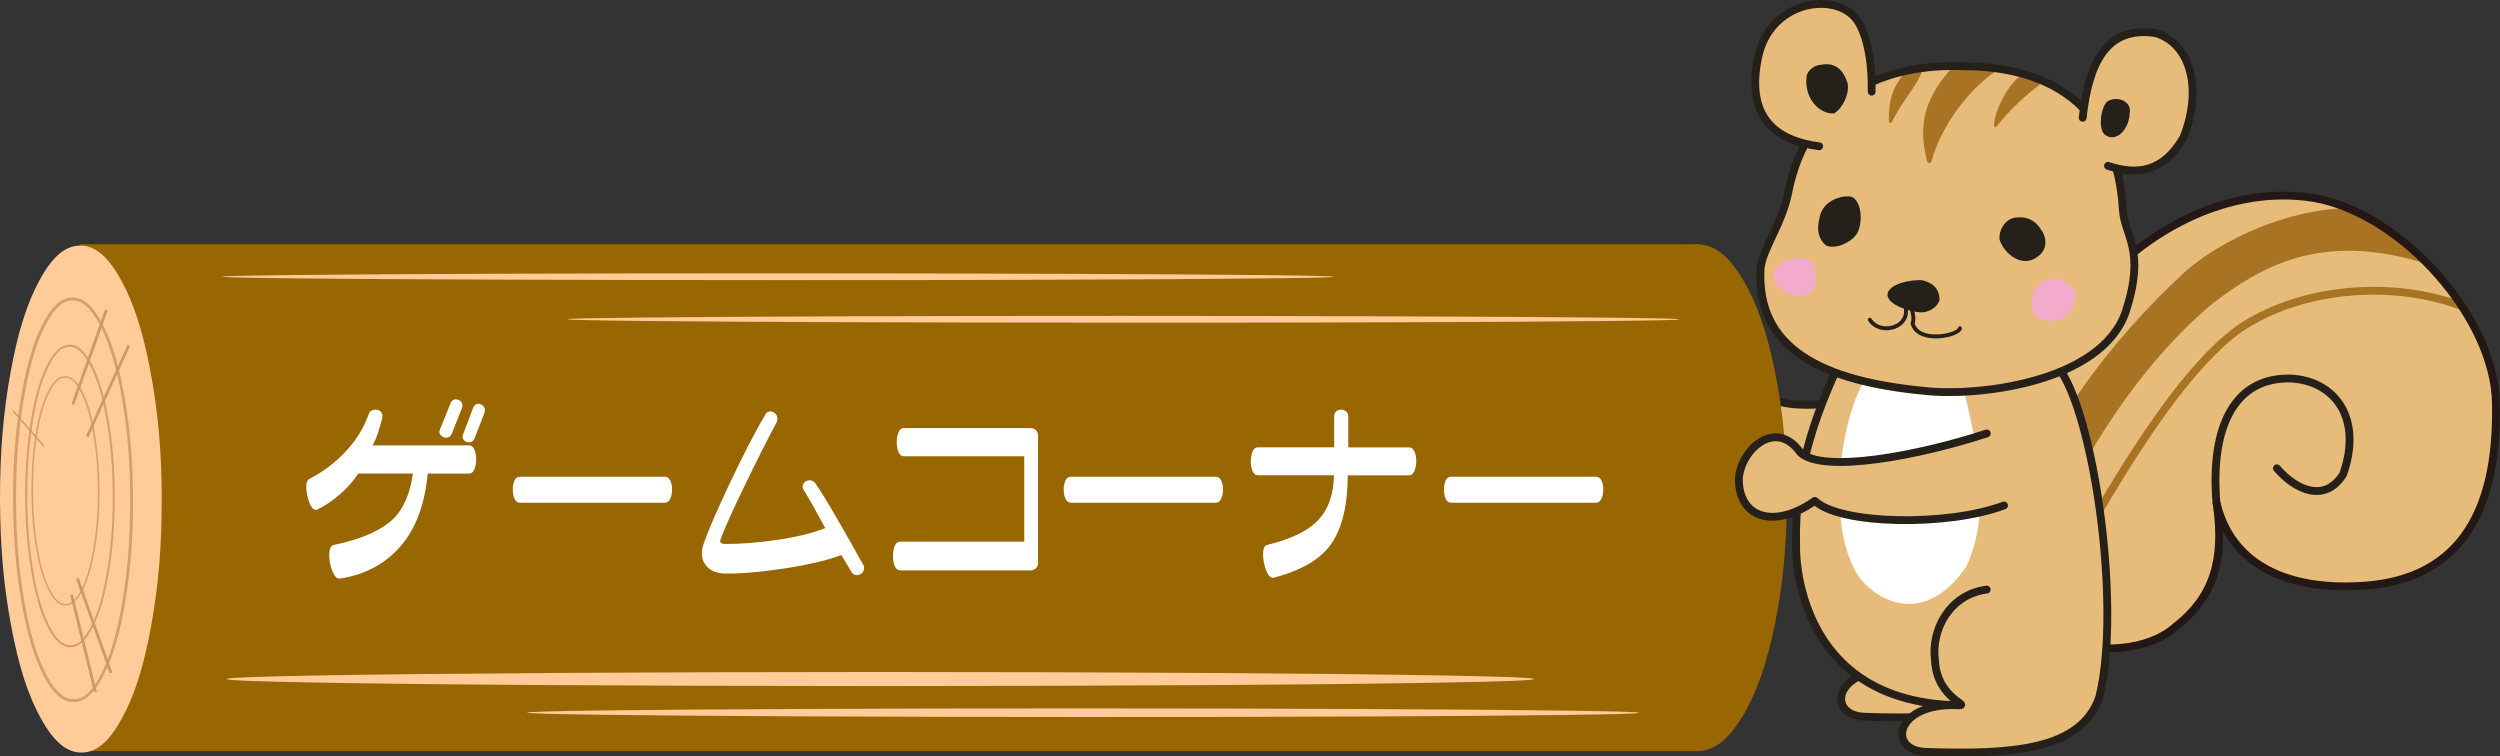
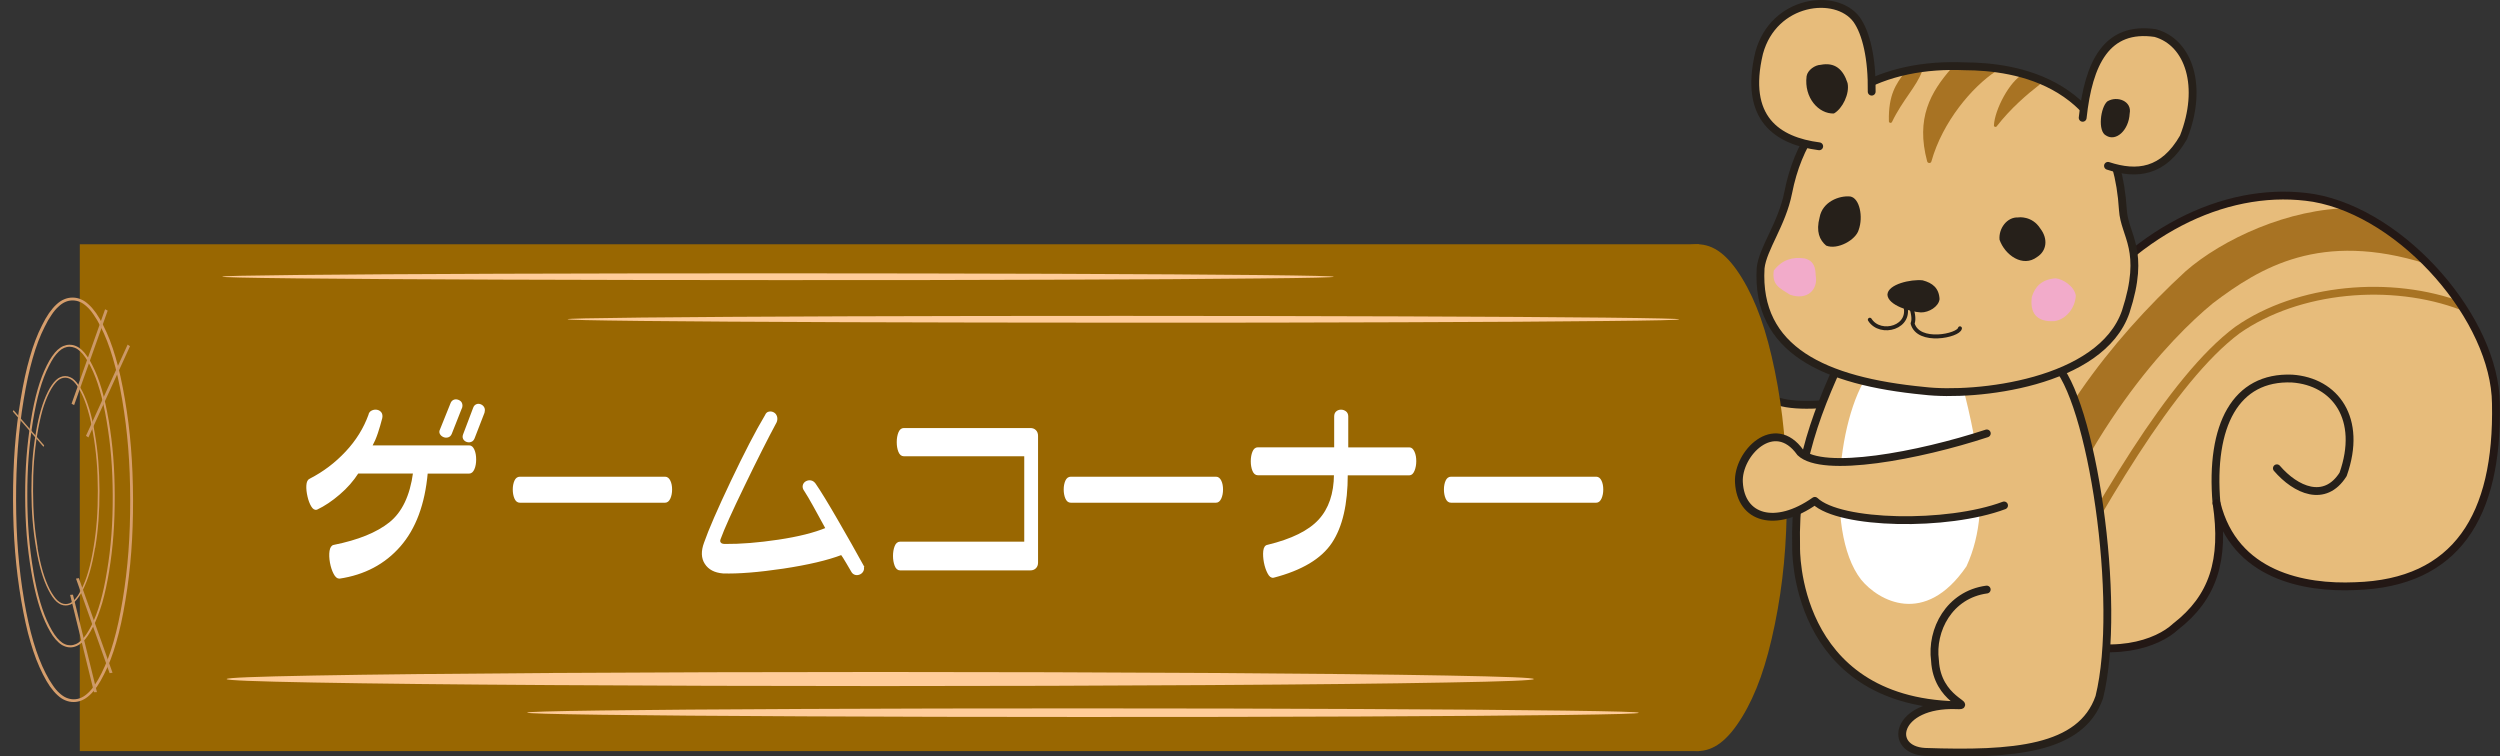
<svg xmlns="http://www.w3.org/2000/svg" id="_レイヤー_2" viewBox="0 0 360.57 109.1">
  <rect x="0" y="0" width="360.57" height="109.1" fill="#333333" stroke="none" />
  <defs>
    <style>.cls-1{fill:#d69e6c;}.cls-1,.cls-2,.cls-3,.cls-4{fill-rule:evenodd;}.cls-5,.cls-6,.cls-7,.cls-8,.cls-9,.cls-10{stroke-width:1.13px;}.cls-5,.cls-7,.cls-8,.cls-9,.cls-11{stroke:#26201a;}.cls-5,.cls-7,.cls-8,.cls-9,.cls-11,.cls-10{stroke-linejoin:round;}.cls-5,.cls-12,.cls-8{fill:#e7bc7b;}.cls-13,.cls-14{fill:#fff;}.cls-14{stroke:#fff;stroke-width:.25px;}.cls-15{fill:#a87323;}.cls-6{stroke:#a87323;stroke-miterlimit:10;}.cls-6,.cls-7,.cls-9,.cls-11,.cls-10{fill:none;}.cls-16{fill:#f2abca;}.cls-2{fill:#fc9;}.cls-17{fill:#26201a;}.cls-3{fill:#996701;}.cls-8,.cls-9,.cls-11,.cls-10{stroke-linecap:round;}.cls-11{stroke-width:.57px;}.cls-4{fill:#cc9967;}.cls-10{stroke:#231815;}</style>
  </defs>
  <g id="_レイヤー_1-2">
-     <path class="cls-5" d="M293.98,95.47c-2.63,7.61-12.43,8.34-25.16,7.9-5.41-.29-4.24-7.02,4.53-6.73,2.62.14-2.78-.73-3.07-6.44-.59-4.39,2.05-9.51,7.46-10.24" />
    <path class="cls-12" d="M298.78,45.82c9.8-13.31,23.22-19.15,34.94-17.27,13.01,2.3,26.16,17.6,26.27,29.66.33,16.24-5.7,25.89-20.29,26.33-7.35.33-17.44-1.54-20-11.96,1.24,8.23-.52,13.61-5.89,17.78-2.55,2.42-9.22,4.98-18.61,1.35l-9.35-34.69,12.93-11.2Z" />
    <path class="cls-15" d="M339.14,30.02c-9,0-18.65,4.5-23.91,9.1-10.97,10.09-20.84,23.04-25.89,38.61l2.63,8.78c8.12-24.35,21.06-37.74,27.2-42.78,6.8-5.15,15.52-10.48,30.72-5.7l-4.61-4.5-6.14-3.51Z" />
    <path class="cls-6" d="M293.23,90.91c9.38-17.74,19.96-36.22,29.46-43.3,8.78-6.14,22.23-7.31,32.39-3.45" />
    <path class="cls-9" d="M328.39,67.54c2.72,3.16,6.91,5.05,9.55.88,2.84-8.01-1.11-13.39-7.36-13.82-8.12-.33-11.85,6.69-10.9,17.99" />
    <path class="cls-10" d="M295.19,91.71c9.4,3.62,16.06,1.06,18.61-1.35,5.37-4.16,7.13-9.54,5.89-17.78,2.56,10.43,12.65,12.29,20,11.96,14.59-.44,20.62-10.09,20.29-26.33-.11-12.07-13.26-27.37-26.27-29.66-11.72-1.88-25.14,3.96-34.94,17.27" />
    <path class="cls-8" d="M281.73,54.26c-9.8,3.22-23.67,5.83-26.89,2.75-3.76-5.3-9.09.18-8.86,4.3.27,5.24,5.27,6.68,10.95,2.68,3.59,3.44,19.1,3.73,27.29.66" />
    <polygon class="cls-3" points="128.29 108.33 11.51 108.33 11.51 35.23 245.06 35.23 245.06 108.33 128.29 108.33 128.29 108.33" />
-     <path class="cls-2" d="M23.32,71.95c.02,6.73-.45,12.45-1.51,18.28-1.06,5.83-2.38,10.02-4.23,13.39-1.85,3.37-3.67,4.91-5.82,4.92-2.14,0-3.97-1.52-5.84-4.88-1.87-3.36-3.22-7.54-4.31-13.37C.52,84.46.02,78.74,0,72.01c-.01-6.73.46-12.45,1.52-18.29,1.05-5.83,2.38-10.02,4.23-13.39,1.85-3.37,3.67-4.9,5.82-4.91,2.14,0,3.97,1.52,5.84,4.88,1.87,3.36,3.22,7.54,4.31,13.37,1.09,5.82,1.59,11.54,1.61,18.28h0Z" />
    <path class="cls-2" d="M236.36,102.81c0,.12-3.36.21-10.74.31-7.38.1-16.56.16-29.35.22-12.78.05-25.32.08-40.08.07-14.76,0-27.3-.03-40.09-.09-12.79-.06-21.97-.13-29.35-.23-7.38-.1-10.74-.2-10.74-.31s3.36-.21,10.74-.31c7.38-.1,16.56-.16,29.35-.22,12.79-.06,25.33-.08,40.09-.08,14.76,0,27.3.03,40.08.09,12.79.06,21.97.13,29.35.23,7.38.1,10.74.2,10.74.31h0Z" />
    <path class="cls-1" d="M18.09,86.59c-.38,2.32-.81,4.31-1.32,6.05-.5,1.76-1.07,3.26-1.76,4.61-.33.68-.67,1.26-1.01,1.76-.36.5-.7.92-1.06,1.24-.36.34-.73.58-1.12.75-.39.17-.79.25-1.2.25s-.83-.08-1.22-.25c-.39-.16-.76-.41-1.12-.75-.36-.32-.71-.74-1.07-1.24-.34-.49-.68-1.07-1.02-1.75-.69-1.35-1.27-2.85-1.78-4.6-.52-1.74-.95-3.73-1.35-6.05-.79-4.63-1.16-9.17-1.18-14.51-.01-5.35.33-9.89,1.1-14.52.38-2.31.81-4.31,1.32-6.05.5-1.76,1.07-3.27,1.76-4.61.33-.68.67-1.26,1.01-1.76.36-.5.71-.92,1.06-1.24.36-.34.73-.59,1.12-.75.39-.17.79-.25,1.22-.25.41,0,.82.08,1.2.25.39.16.76.41,1.12.75.36.32.71.74,1.07,1.24.34.49.68,1.07,1.02,1.75.69,1.34,1.27,2.85,1.78,4.6.52,1.74.95,3.73,1.35,6.05.79,4.63,1.16,9.16,1.18,14.51.01,5.33-.33,9.88-1.1,14.52h0ZM3.47,86.55c.4,2.3.84,4.28,1.35,6.01.51,1.73,1.09,3.21,1.76,4.53.33.66.67,1.22,1.01,1.71.32.48.65.87.99,1.17.33.3.66.53,1,.67.34.14.69.22,1.05.22.36,0,.71-.07,1.05-.22.34-.14.67-.37.99-.67.34-.3.67-.69.99-1.17.34-.49.67-1.06.99-1.72.67-1.32,1.24-2.8,1.73-4.54.5-1.74.93-3.72,1.31-6.02.76-4.6,1.1-9.13,1.09-14.44-.01-5.33-.38-9.85-1.16-14.45-.39-2.31-.84-4.28-1.35-6.01-.51-1.73-1.09-3.21-1.76-4.53-.33-.66-.67-1.23-1.01-1.71-.32-.48-.65-.87-.99-1.17-.33-.3-.66-.53-1-.67-.33-.14-.69-.21-1.04-.21-.37,0-.71.07-1.05.22-.33.14-.67.37-.99.68-.34.3-.67.69-.99,1.18-.34.48-.67,1.05-.99,1.71-.67,1.32-1.24,2.8-1.73,4.54-.5,1.74-.93,3.71-1.31,6.02-.76,4.6-1.1,9.13-1.09,14.45.01,5.31.38,9.84,1.16,14.43h0Z" />
    <path class="cls-1" d="M15.74,82.39c-.29,1.74-.61,3.22-.99,4.54-.39,1.31-.82,2.44-1.32,3.44-.25.51-.51.94-.76,1.31-.26.38-.52.69-.78.93-.27.25-.55.44-.84.56-.29.13-.59.2-.9.2s-.61-.06-.9-.19c-.29-.11-.57-.3-.84-.56-.26-.24-.54-.55-.8-.92-.25-.37-.5-.81-.76-1.31-.51-1.01-.95-2.13-1.33-3.44-.39-1.31-.72-2.8-1.01-4.53-.59-3.46-.87-6.86-.88-10.86-.01-4,.25-7.41.82-10.86.28-1.74.6-3.23.98-4.54.38-1.32.81-2.44,1.31-3.44.25-.51.51-.95.76-1.31.26-.39.53-.69.79-.94.27-.24.55-.44.84-.56.29-.12.59-.19.9-.19s.62.06.9.18c.3.12.58.31.85.55.27.25.53.56.79.94.25.36.52.8.76,1.31.51.99.95,2.12,1.34,3.44.38,1.3.71,2.79,1.01,4.52.59,3.46.86,6.86.87,10.86.01,3.99-.24,7.39-.81,10.86h0ZM4.8,82.37c.29,1.73.63,3.2,1.01,4.5.39,1.29.81,2.41,1.32,3.39.24.49.5.92.74,1.27.25.36.5.65.75.88.24.22.5.4.75.5.25.11.51.16.78.16s.53-.06.78-.17c.26-.1.5-.28.75-.5.25-.23.5-.52.75-.88.25-.35.49-.79.75-1.27.49-.99.92-2.1,1.29-3.4.37-1.31.69-2.78.97-4.51.58-3.45.83-6.84.82-10.81-.01-3.99-.29-7.37-.88-10.82-.29-1.72-.62-3.2-1.01-4.49-.37-1.29-.81-2.41-1.31-3.39-.25-.5-.5-.92-.75-1.28-.24-.36-.5-.65-.75-.88-.24-.23-.48-.39-.75-.5-.25-.1-.51-.16-.78-.16-.27,0-.52.06-.77.16-.26.11-.51.27-.75.5-.25.24-.5.52-.75.88-.24.37-.49.8-.73,1.29-.5.99-.93,2.1-1.3,3.4-.37,1.29-.7,2.78-.98,4.5-.57,3.44-.82,6.83-.81,10.82.01,3.97.28,7.35.87,10.81h0Z" />
    <path class="cls-1" d="M13.71,79.01c-.22,1.32-.46,2.44-.75,3.44-.29,1-.62,1.85-1,2.61-.19.39-.39.71-.58,1-.19.29-.39.52-.59.71-.2.19-.42.33-.63.42-.22.1-.45.14-.69.14s-.46-.04-.69-.14c-.22-.1-.42-.24-.63-.42-.2-.19-.4-.41-.6-.7-.19-.29-.39-.61-.58-1-.39-.76-.72-1.61-1.01-2.61-.29-.99-.55-2.12-.76-3.44-.45-2.62-.66-5.2-.67-8.22,0-3.04.18-5.62.62-8.24.21-1.32.46-2.45.75-3.44.29-.99.62-1.85,1-2.61.19-.39.39-.71.58-.99.2-.29.4-.52.6-.71.2-.19.41-.33.63-.42.22-.1.45-.15.69-.15s.47.05.69.15c.22.08.44.22.63.41.21.19.41.42.6.71.2.27.39.6.59.99.38.76.71,1.62,1.01,2.61.29.99.54,2.12.76,3.44.45,2.62.65,5.2.67,8.24,0,3.03-.18,5.6-.62,8.23h0ZM5.41,79c.22,1.31.48,2.43.76,3.41.29.98.62,1.82,1,2.58.19.37.38.69.58.96.18.27.37.49.56.67.19.17.39.29.58.38.19.08.39.12.59.12.2,0,.4-.04.59-.12.2-.09.38-.21.57-.39.19-.18.37-.4.56-.67.18-.27.37-.59.56-.96.38-.76.71-1.6.98-2.58.29-.98.53-2.1.75-3.42.44-2.61.63-5.18.62-8.19,0-3.02-.22-5.59-.67-8.2-.22-1.3-.46-2.42-.76-3.41-.28-.98-.61-1.82-.99-2.57-.18-.37-.38-.71-.56-.97-.19-.27-.37-.49-.56-.67-.2-.17-.38-.29-.58-.38-.2-.08-.39-.12-.59-.12s-.4.05-.59.12c-.19.08-.38.21-.57.38-.18.18-.37.41-.56.67-.19.27-.38.6-.57.97-.37.75-.7,1.59-.99,2.57-.27.99-.52,2.11-.74,3.42-.43,2.61-.63,5.18-.61,8.2,0,3.01.22,5.58.66,8.19h0Z" />
    <polygon class="cls-4" points="18.58 49.82 18.75 49.93 12.75 63.09 12.4 62.86 18.41 49.7 18.58 49.82 18.58 49.82" />
    <polygon class="cls-4" points="15.34 44.7 15.53 44.8 10.69 58.43 10.32 58.23 15.16 44.6 15.34 44.7 15.34 44.7" />
    <polygon class="cls-4" points="11.17 83.42 11.37 83.38 16.23 97.03 15.81 97.09 10.96 83.45 11.17 83.42 11.17 83.42" />
    <polygon class="cls-4" points="10.32 85.78 10.52 85.77 13.98 99.82 13.56 99.84 10.11 85.8 10.32 85.78 10.32 85.78" />
    <path class="cls-2" d="M221.22,97.94c0,.18-3.97.35-12.66.5-8.69.16-19.49.28-34.52.37-15.03.09-29.79.14-47.14.14s-32.1-.05-47.13-.14c-15.02-.09-25.81-.21-34.48-.37-8.67-.16-12.61-.32-12.6-.5,0-.19,3.97-.35,12.66-.51,8.69-.16,19.49-.27,34.52-.37,15.03-.09,29.79-.14,47.14-.14s32.11.05,47.13.14c15.02.1,25.81.21,34.48.37,8.67.16,12.62.32,12.6.51h0Z" />
    <polygon class="cls-4" points="6.32 64.35 6.28 64.45 1.85 59.36 1.95 59.15 6.37 64.24 6.32 64.35 6.32 64.35" />
    <path class="cls-3" d="M244.78,108.33c-2.38,0-4.41-1.53-6.46-4.9-2.07-3.37-3.55-7.55-4.74-13.38-1.19-5.83-1.73-11.55-1.73-18.27s.54-12.45,1.73-18.28c1.19-5.83,2.67-10.01,4.74-13.38,2.06-3.37,4.09-4.89,6.46-4.89s4.41,1.52,6.47,4.89c2.06,3.37,3.54,7.55,4.73,13.38,1.19,5.83,1.73,11.55,1.73,18.28s-.54,12.44-1.73,18.27c-1.19,5.83-2.67,10.01-4.73,13.38-2.07,3.37-4.09,4.9-6.47,4.9h0Z" />
    <path class="cls-2" d="M192.38,39.92c0,.09-3.36.17-10.73.24-7.38.08-16.56.14-29.35.18-12.79.05-25.33.07-40.09.06-14.76,0-27.3-.03-40.09-.07-12.79-.05-21.96-.1-29.34-.18-7.38-.08-10.74-.16-10.74-.25s3.36-.16,10.74-.24c7.38-.08,16.56-.13,29.34-.18,12.79-.04,25.33-.06,40.09-.06,14.76,0,27.3.03,40.09.07,12.79.05,21.97.1,29.35.18,7.37.08,10.73.16,10.73.25h0Z" />
    <path class="cls-2" d="M242.2,46.06c0,.09-3.36.17-10.74.24-7.38.08-16.56.14-29.35.18-12.79.05-25.32.07-40.08.06-14.76,0-27.3-.03-40.09-.07-12.79-.05-21.97-.1-29.35-.18-7.38-.08-10.74-.16-10.74-.25s3.36-.16,10.74-.24c7.38-.08,16.56-.13,29.35-.18,12.79-.04,25.33-.06,40.09-.06,14.76,0,27.3.03,40.08.07,12.79.05,21.97.1,29.35.18,7.38.08,10.74.16,10.74.25h0Z" />
    <path class="cls-8" d="M282.16,101.71c-23.69-.59-23.11-22.82-23.11-22.82-.29-11.7,3.07-20.04,7.75-29.69l29.4,3.07c5.45,4.89,9.94,34.72,6.58,48.27-2.63,7.61-12.43,8.34-25.16,7.9-5.41-.29-4.24-7.02,4.53-6.73,2.62.14-2.78-.73-3.07-6.44-.59-4.39,2.05-9.51,7.46-10.24" />
    <path class="cls-13" d="M270.46,52.86c-4.97,4.53-7.61,23.55-2.05,30.72,2.49,3.07,9.21,6.87,15.21-1.9,4.32-9.36.59-21.06-1.46-29.84l-11.7,1.02Z" />
    <path class="cls-12" d="M283.33,9.56c-11.1-.48-22.6,3.88-25.42,18.22-.9,4.57-3.67,8.03-3.98,10.89-.69,11.83,9.21,16.31,23.55,17.7,7.46.88,25.56-1.08,29.11-11.41,2.93-8.97-.18-10.89-.41-14.7-1.13-18.57-15.4-20.67-22.85-20.7Z" />
    <path class="cls-15" d="M281.48,9.82c-3.06,3.49-5.19,7.26-3.53,13.45.08.31.53.33.61.02,1.6-5.72,5.88-10.76,9.3-13.01.26-.17.14-.57-.18-.57h-5.96c-.09,0-.18.04-.24.11Z" />
    <path class="cls-15" d="M291.76,10.73c-1.86.92-4.07,5.04-4.18,7.36,0,.22.27.3.4.13,2.02-2.6,4.42-4.65,6.17-6,.13-.1.1-.29-.04-.36l-2.14-1.12c-.07-.03-.14-.04-.21,0Z" />
    <path class="cls-15" d="M274.62,10.55c-1.11,1.57-2.28,3.05-2.19,6.94,0,.25.34.32.45.1,1.53-3.19,3.56-5.12,4.36-7.37.06-.17-.11-.35-.29-.31l-2.2.55c-.05.01-.1.05-.13.09Z" />
    <path class="cls-7" d="M283.33,9.56c-11.1-.48-22.6,3.88-25.42,18.22-.9,4.57-3.67,8.03-3.98,10.89-.69,11.83,9.21,16.31,23.55,17.7,7.46.88,25.56-1.08,29.11-11.41,2.93-8.97-.18-10.89-.41-14.7-1.13-18.57-15.4-20.67-22.85-20.7Z" />
    <path class="cls-8" d="M269.95,13.22c.07-4.73-.77-8.45-2.19-10.42-2.96-3.95-11.96-2.85-14.04,4.83-2.27,9.47,2.63,12.69,8.66,13.47" />
    <path class="cls-8" d="M300.38,16.99c.85-7.9,3.44-13.27,10.49-12.22,4.9,1.39,6.91,7.79,4.06,15.03-2.91,5.07-6.72,5.49-10.9,4.12" />
    <path class="cls-17" d="M264.5,16.37c-2.18.08-4.33-2.25-3.94-5.38.15-.9,1.23-1.62,2.02-1.64,2.06-.41,3.25.64,3.89,2.63.32,1.53-.72,3.68-1.97,4.39Z" />
    <path class="cls-17" d="M303.76,19.55c-1.25-.6-.81-4.09.18-4.93,1.43-.86,3.58-.02,3.22,1.75-.13,2.45-1.99,4.09-3.4,3.18" />
    <path class="cls-17" d="M266.87,28.34c-1.61-.17-4.03.77-4.43,3.01-.55,2.06,0,3.27.94,4.07,1.61.67,4.3-.81,4.7-2.28.67-1.88.13-4.56-1.21-4.8Z" />
    <path class="cls-17" d="M291.12,31.35s1.95-.27,3.15,1.61c1.14,1.48.94,3.22-.47,4.11-2.06,1.55-4.63-.27-5.41-2.49-.16-1.6,1.07-3.32,2.72-3.22Z" />
    <path class="cls-8" d="M286.55,62.51c-9.8,3.22-23.67,5.83-26.89,2.75-3.76-5.3-9.09.18-8.86,4.3.27,5.24,5.27,6.68,10.95,2.68,3.59,3.44,19.1,3.73,27.29.66" />
    <path class="cls-16" d="M293.05,42.82c.44-1.44,1.39-2.54,3.44-2.68.96.09,2.64,1.07,2.9,2.48-.09,1.87-1.46,3.45-3.05,3.69-2.77.19-3.58-1.34-3.29-3.49Z" />
    <path class="cls-16" d="M258.18,42.51c-1.57-.98-2.64-1.43-2.35-3.49,1.23-1.61,2.75-1.99,4.43-1.75,1.45.34,1.58,1.5,1.61,2.42.4,2-1.14,3.7-3.69,2.82Z" />
    <path class="cls-17" d="M279.73,43.18c-.13,1.03-1.51,1.9-2.68,1.88-1.5-.08-4.74-1.01-4.83-2.55.04-1.53,3.42-2.26,5.08-2.08,1.43.38,2.37,1.12,2.44,2.75Z" />
    <path class="cls-11" d="M269.68,46.11c1.52,2.42,6.24,1.12,5.03-2.28" />
    <path class="cls-11" d="M282.68,47.35c-.18,1.06-6.02,2.29-6.83-.7.18-.45.17-1.18-.2-2.32" />
    <path class="cls-14" d="M53.55,64.36h14.12c.27,0,.48.19.64.56.16.37.24.82.24,1.35s-.08.97-.24,1.35c-.16.37-.38.56-.64.56h-6.1c-.4,4.51-1.71,8.02-3.92,10.55-2.21,2.53-5.11,4.06-8.68,4.6-.27.02-.52-.19-.74-.62-.23-.43-.4-.95-.52-1.58-.11-.62-.13-1.17-.06-1.65.08-.48.25-.73.52-.77,3.53-.71,6.22-1.8,8.07-3.28,1.85-1.48,3.01-3.9,3.46-7.26h-8.1c-.71,1.11-1.6,2.13-2.69,3.06-1.09.94-2.16,1.65-3.21,2.15-.25.1-.48-.04-.7-.4-.22-.36-.4-.83-.53-1.4-.13-.57-.19-1.1-.16-1.57.03-.48.17-.76.42-.86,1.97-1.01,3.7-2.32,5.21-3.94,1.51-1.61,2.61-3.39,3.32-5.34.04-.25.17-.43.39-.54.22-.11.45-.15.69-.11.24.04.42.15.56.33.13.18.17.42.11.73-.19.74-.4,1.46-.63,2.15-.23.69-.51,1.34-.83,1.95ZM66.53,58.75l-1.49,3.78c-.1.23-.24.37-.44.43-.2.06-.4.05-.59-.03-.19-.08-.34-.2-.44-.37s-.11-.35-.01-.54l1.52-3.78c.08-.23.21-.38.39-.46.18-.08.38-.08.59,0,.21.08.36.2.44.37s.1.37.04.6ZM69.76,59.49l-1.43,3.69c-.1.23-.23.38-.42.44-.18.07-.37.07-.57,0-.2-.07-.34-.19-.43-.36s-.08-.37.01-.6l1.43-3.78c.08-.23.2-.38.39-.46.18-.08.37-.07.57.01.2.09.34.22.43.4.09.18.09.4.01.64Z" />
    <path class="cls-14" d="M95.93,72.38h-20.96c-.29,0-.51-.18-.66-.53-.15-.35-.23-.77-.23-1.25s.08-.88.23-1.22c.15-.33.37-.5.66-.5h20.96c.27,0,.48.17.64.5s.24.74.24,1.22-.08.89-.24,1.25c-.16.35-.38.53-.64.53Z" />
    <path class="cls-14" d="M124.37,81.51c.13.25.16.48.09.7-.08.22-.22.39-.43.5-.21.11-.43.14-.64.09s-.39-.19-.5-.4c-.1-.17-.33-.58-.72-1.23-.38-.65-.65-1.07-.8-1.26-2.04.78-4.85,1.44-8.42,1.98-3.57.53-6.46.76-8.68.69-1.17-.1-2-.53-2.51-1.32-.51-.78-.54-1.77-.1-2.95.65-1.87,1.93-4.82,3.85-8.86,1.92-4.04,3.56-7.21,4.94-9.52.1-.25.25-.4.47-.44.22-.05.43-.01.63.1.2.11.33.29.4.52.07.23.05.47-.04.72-1.34,2.5-2.89,5.57-4.65,9.22-1.77,3.65-2.92,6.2-3.45,7.67-.1.25-.08.45.06.62.13.16.36.24.69.24,2.27.02,4.84-.19,7.72-.62s5.18-1.01,6.92-1.73c-.69-1.26-1.29-2.35-1.8-3.28-.52-.93-.94-1.66-1.29-2.19-.19-.25-.26-.49-.21-.72.05-.23.18-.4.39-.52.21-.11.42-.15.64-.11.22.04.42.17.59.4.73,1.05,1.79,2.79,3.19,5.21,1.4,2.42,2.63,4.59,3.68,6.5Z" />
    <path class="cls-14" d="M149.59,81.14c0,.31-.09.55-.27.73-.18.18-.42.27-.7.27h-18.81c-.29,0-.51-.2-.66-.59-.15-.39-.23-.85-.23-1.37s.08-.98.23-1.36c.15-.38.37-.57.66-.57h18.04v-12.57h-17.5c-.29,0-.51-.19-.66-.56-.15-.37-.23-.82-.23-1.35s.08-.97.23-1.35c.15-.37.37-.56.66-.56h18.27c.29,0,.52.09.7.27.18.18.27.43.27.73v18.27Z" />
    <path class="cls-14" d="M175.39,72.38h-20.96c-.29,0-.51-.18-.66-.53-.15-.35-.23-.77-.23-1.25s.08-.88.23-1.22c.15-.33.37-.5.66-.5h20.96c.27,0,.48.17.64.5s.24.74.24,1.22-.08.89-.24,1.25c-.16.35-.38.53-.64.53Z" />
    <path class="cls-14" d="M194.32,64.65h8.96c.25,0,.45.19.62.56s.24.81.24,1.3-.08.94-.24,1.33c-.16.39-.37.59-.62.59h-9.02c0,4.26-.75,7.52-2.26,9.79-1.51,2.27-4.29,3.93-8.33,4.98-.27.06-.52-.13-.74-.56-.23-.43-.4-.94-.52-1.55-.11-.6-.14-1.14-.09-1.62.06-.48.23-.73.52-.77,3.47-.84,5.95-2.06,7.43-3.67s2.23-3.81,2.25-6.61h-11.11c-.29,0-.51-.19-.66-.56-.15-.37-.23-.82-.23-1.33s.08-.96.23-1.33c.15-.37.37-.56.66-.56h11.14v-4.58c0-.29.09-.5.26-.64.17-.14.37-.21.6-.21s.44.07.63.21c.19.14.29.36.29.64v4.58Z" />
    <path class="cls-14" d="M230.23,72.38h-20.96c-.29,0-.51-.18-.66-.53-.15-.35-.23-.77-.23-1.25s.08-.88.23-1.22c.15-.33.37-.5.66-.5h20.96c.27,0,.48.17.64.5s.24.74.24,1.22-.08.89-.24,1.25c-.16.35-.38.53-.64.53Z" />
  </g>
</svg>